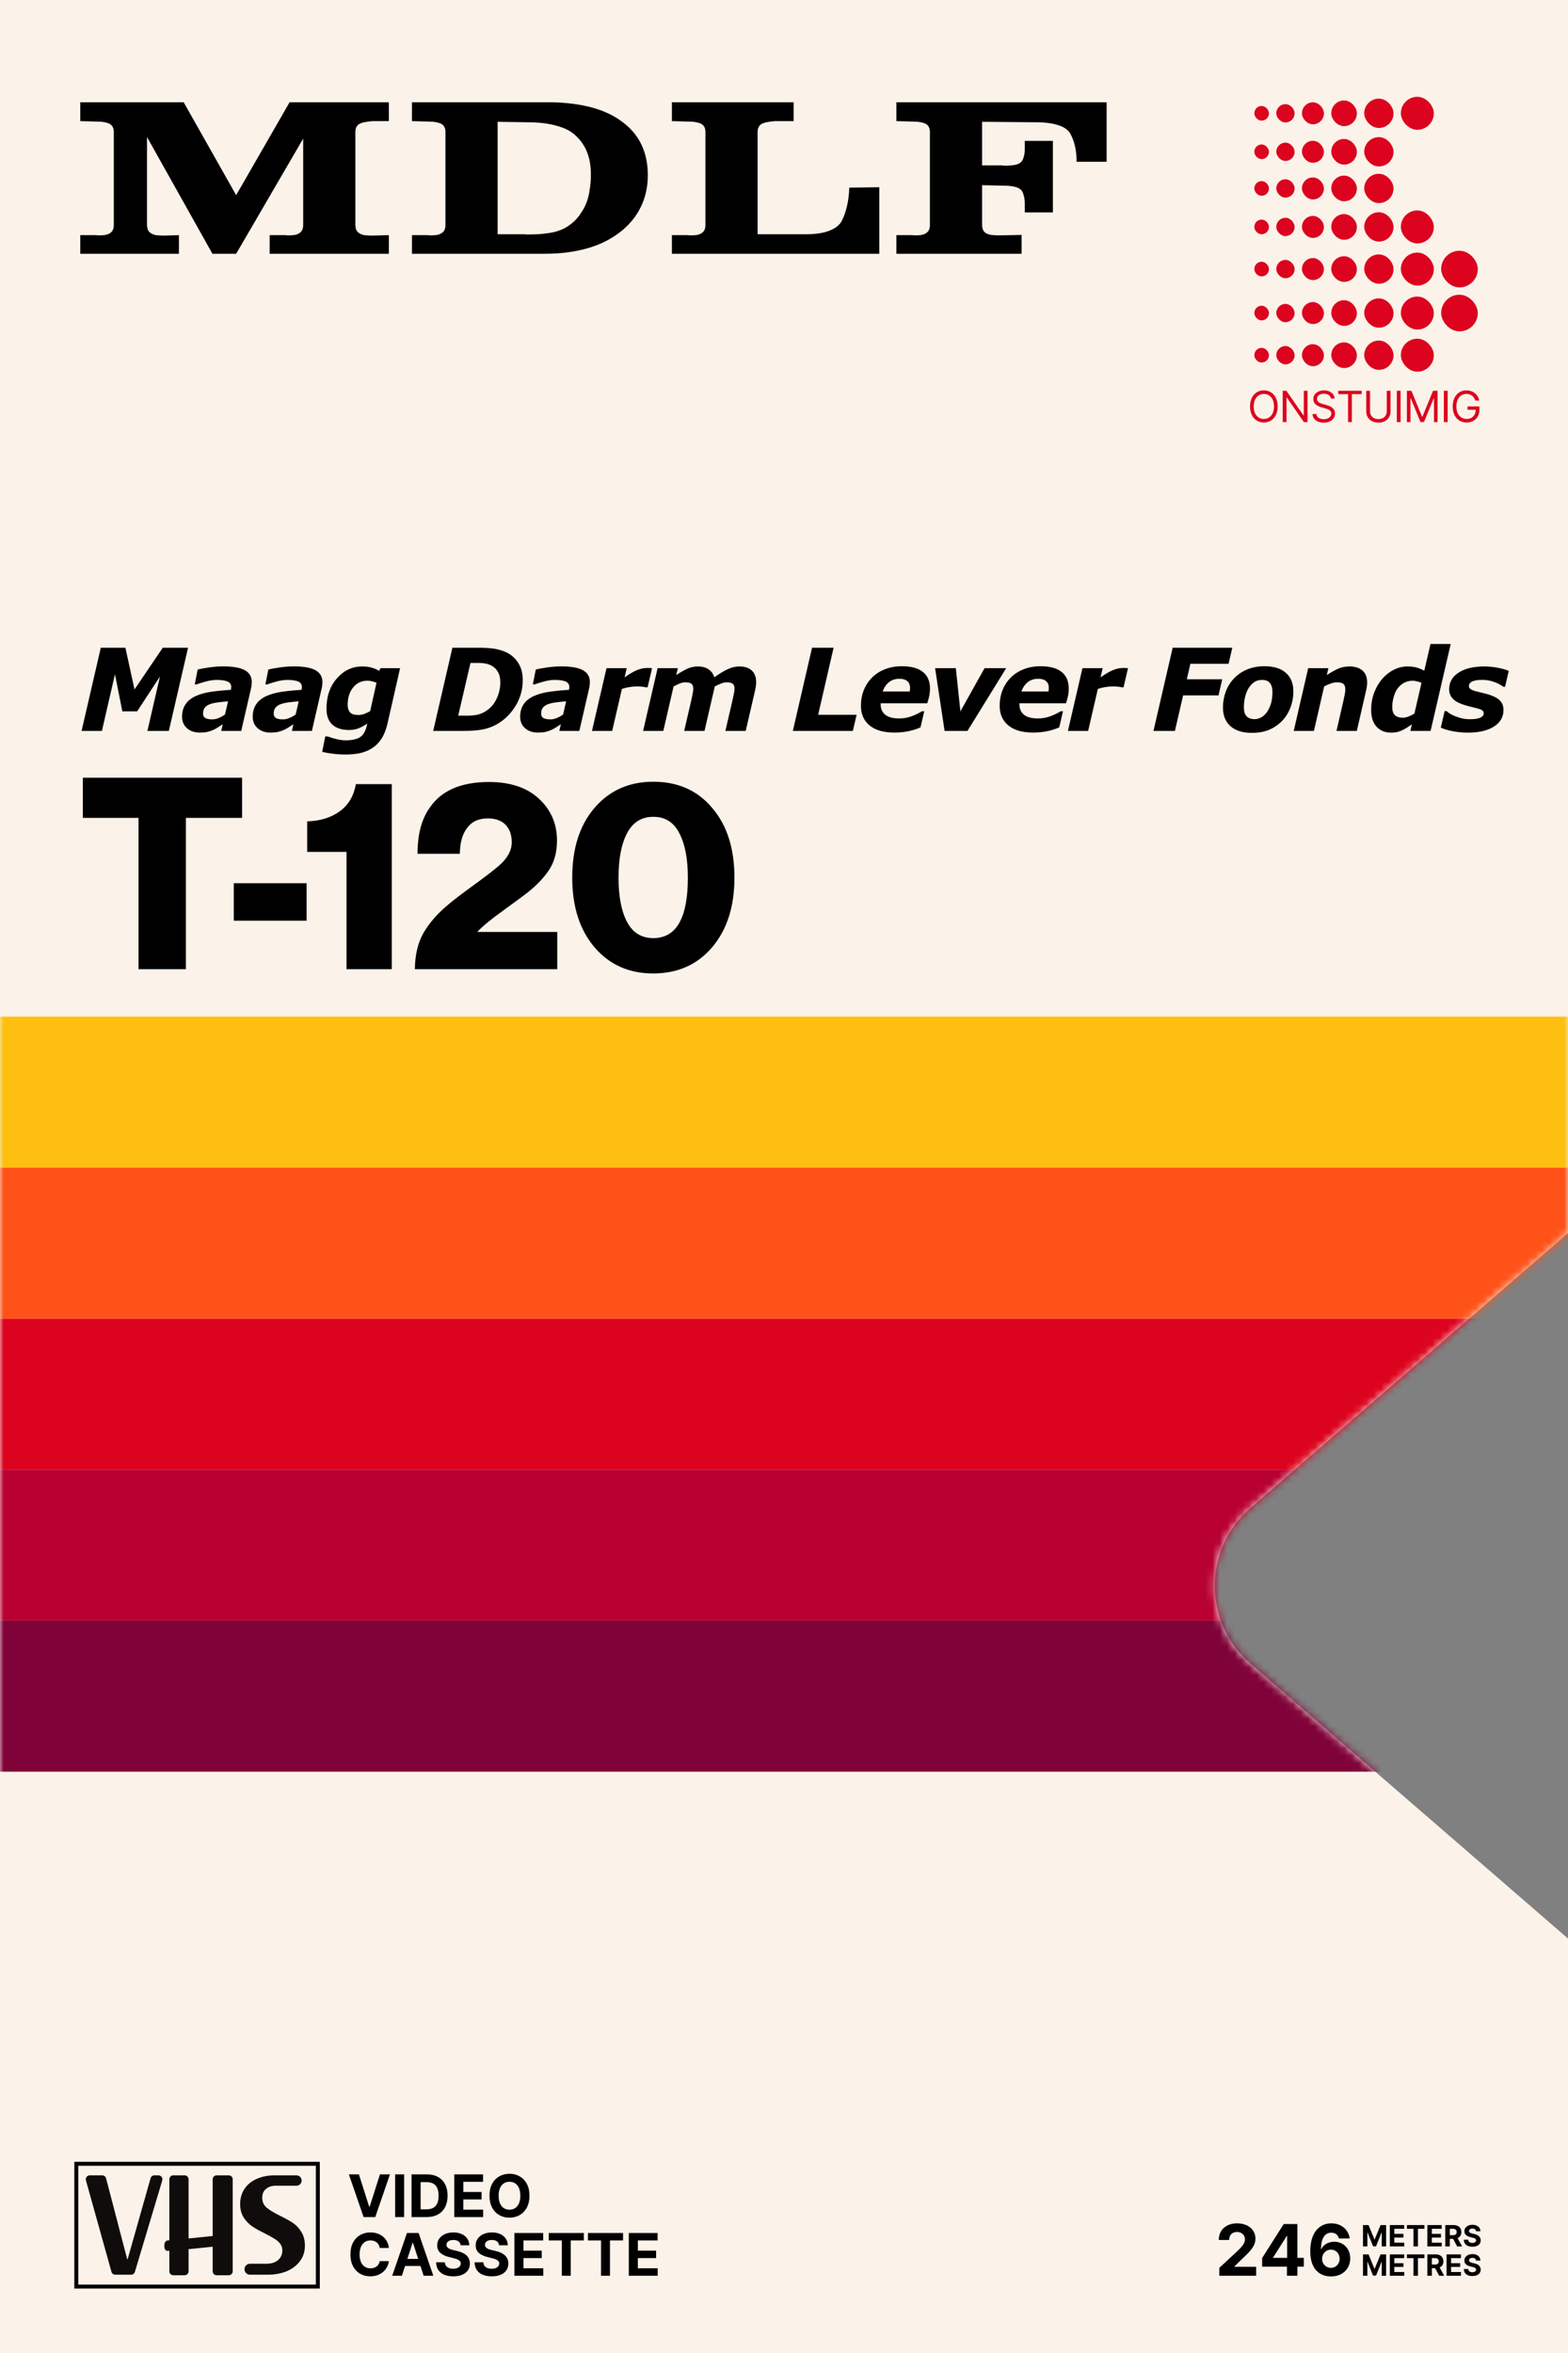
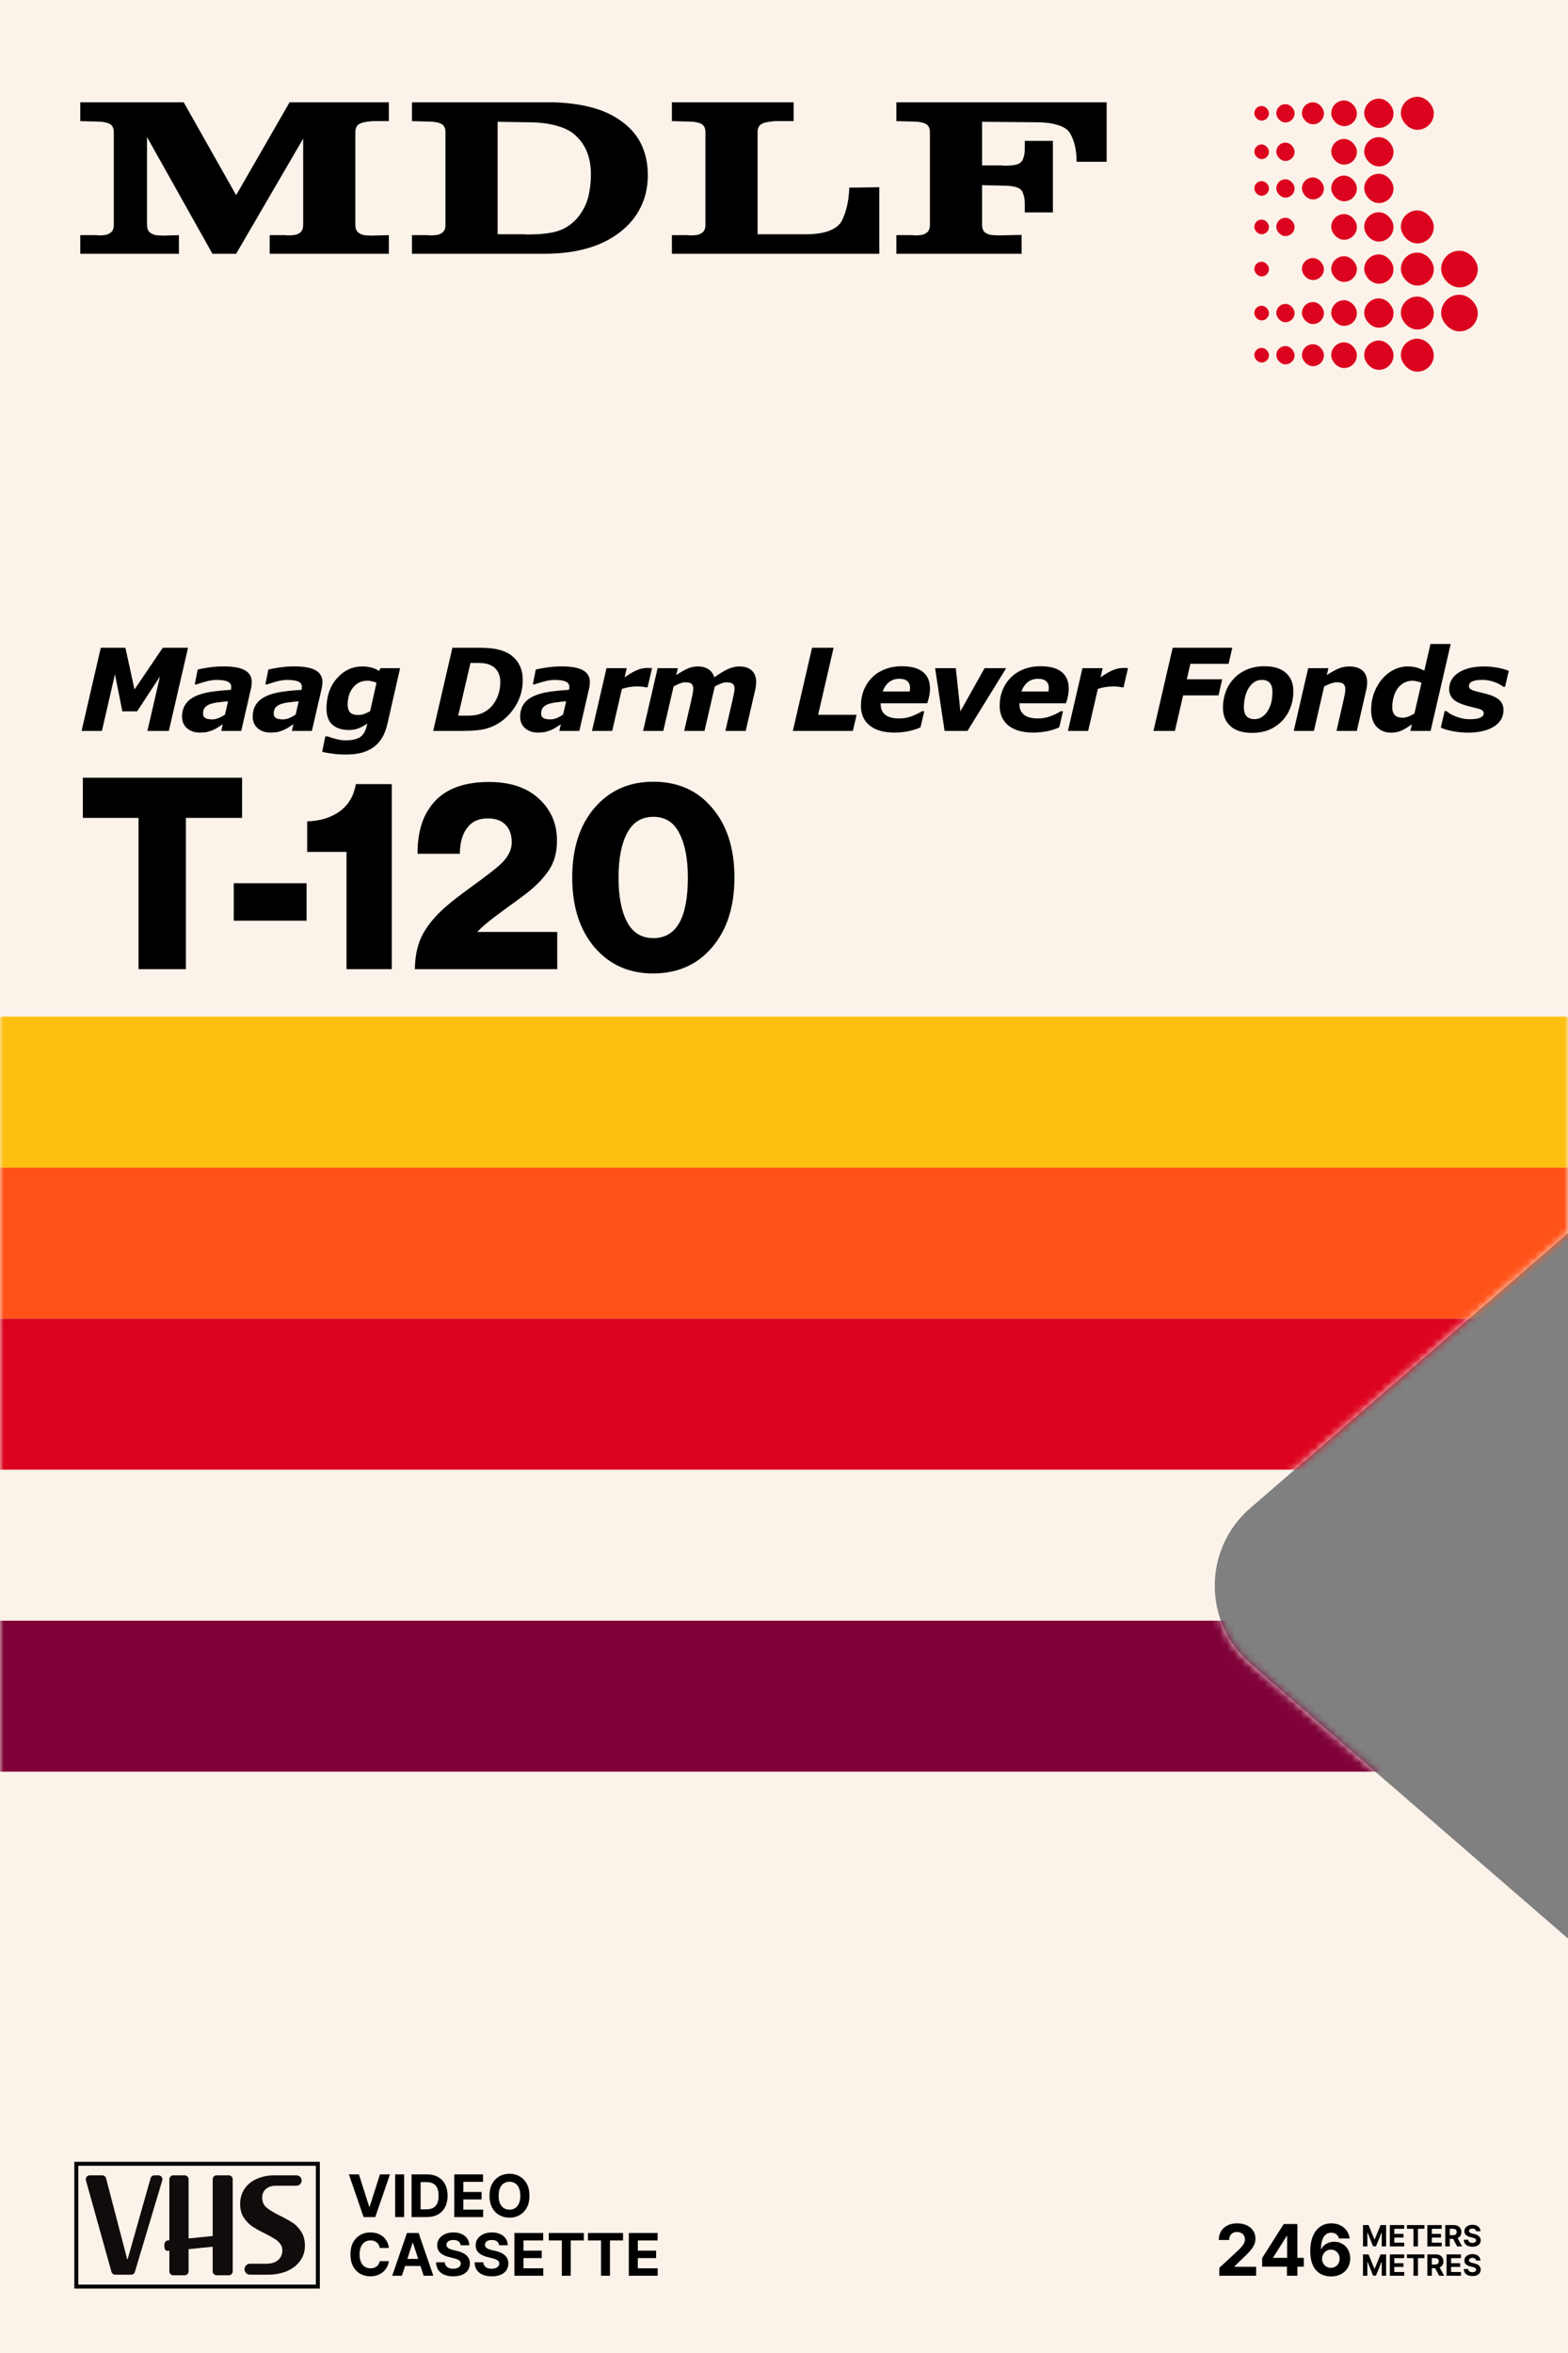
<svg xmlns="http://www.w3.org/2000/svg" width="214" height="321" viewBox="0 0 214 321" fill="none">
  <rect x="0" y="0" width="214" height="321" fill="#808080" stroke="none" />
  <path d="M214 168.21L170.628 205.748C164.177 211.331 164.177 221.337 170.628 226.92L214 264.458V321H0V0H214V168.21Z" fill="#FBF2E9" />
  <mask id="mask0_1_3" style="mask-type:alpha" maskUnits="userSpaceOnUse" x="0" y="0" width="214" height="321">
    <path d="M214 168.21L170.628 205.748C164.177 211.331 164.177 221.337 170.628 226.92L214 264.458V321H0V0H214V168.21Z" fill="#FBF2E9" />
  </mask>
  <g mask="url(#mask0_1_3)">
    <rect y="138.695" width="214" height="20.6" fill="#FEBF10" />
    <rect y="159.295" width="214" height="20.6" fill="#FF5218" />
    <rect y="179.895" width="214" height="20.6" fill="#DC031E" />
-     <rect y="200.495" width="214" height="20.6" fill="#B80032" />
    <rect y="221.095" width="214" height="20.6" fill="#7F0339" />
    <path d="M18.905 132.217V111.576H11.307V106.097H33.043V111.576H25.371V132.217H18.905ZM31.904 125.605V120.49H41.841V125.605H31.904ZM47.294 132.217V116.216H41.924V112.051C43.678 112.003 45.151 111.552 46.344 110.7C47.538 109.847 48.281 108.605 48.573 106.973H53.468V132.217H47.294ZM56.619 132.217C56.643 130.268 57.033 128.624 57.788 127.285C58.567 125.945 59.651 124.691 61.039 123.522C61.77 122.889 62.975 121.964 64.656 120.746C66.336 119.528 67.518 118.615 68.2 118.006C69.296 117.032 69.843 115.997 69.843 114.901C69.843 113.902 69.563 113.111 69.003 112.526C68.443 111.942 67.639 111.649 66.592 111.649C65.399 111.649 64.498 112.027 63.889 112.782C63.158 113.61 62.781 114.84 62.756 116.472H56.984C56.984 113.793 57.557 111.674 58.701 110.115C60.284 107.826 62.963 106.681 66.738 106.681C69.636 106.681 71.901 107.436 73.533 108.946C75.189 110.456 76.017 112.368 76.017 114.682C76.017 116.265 75.652 117.604 74.921 118.7C74.191 119.796 73.168 120.855 71.853 121.878C71.414 122.219 70.355 122.999 68.674 124.216C67.018 125.41 65.849 126.372 65.167 127.102V127.139H76.054V132.217H56.619ZM89.166 127.979C92.308 127.979 93.879 125.227 93.879 119.723C93.879 117.166 93.489 115.144 92.71 113.659C91.955 112.173 90.774 111.43 89.166 111.43C87.559 111.43 86.366 112.173 85.586 113.659C84.807 115.12 84.417 117.141 84.417 119.723C84.417 122.304 84.807 124.326 85.586 125.787C86.366 127.248 87.559 127.979 89.166 127.979ZM89.13 132.801C85.842 132.801 83.175 131.608 81.129 129.221C79.108 126.834 78.097 123.668 78.097 119.723C78.097 115.753 79.108 112.587 81.129 110.225C83.175 107.838 85.854 106.645 89.166 106.645C92.527 106.645 95.206 107.838 97.204 110.225C99.225 112.587 100.236 115.753 100.236 119.723C100.236 123.693 99.213 126.871 97.167 129.258C95.145 131.62 92.466 132.801 89.13 132.801Z" fill="black" />
    <path d="M48.983 296.63L50.392 301.058H50.446L51.857 296.63H53.223L51.214 302.458H49.626L47.614 296.63H48.983ZM55.157 296.63V302.458H53.925V296.63H55.157ZM58.236 302.458H56.17V296.63H58.253C58.84 296.63 59.344 296.747 59.767 296.98C60.19 297.212 60.516 297.545 60.743 297.979C60.973 298.414 61.087 298.933 61.087 299.538C61.087 300.146 60.973 300.667 60.743 301.104C60.516 301.54 60.188 301.875 59.761 302.108C59.337 302.341 58.828 302.458 58.236 302.458ZM57.403 301.402H58.185C58.549 301.402 58.856 301.338 59.104 301.209C59.355 301.078 59.542 300.876 59.668 300.603C59.795 300.328 59.858 299.973 59.858 299.538C59.858 299.108 59.795 298.756 59.668 298.483C59.542 298.21 59.355 298.008 59.107 297.879C58.858 297.75 58.552 297.686 58.188 297.686H57.403V301.402ZM62 302.458V296.63H65.927V297.646H63.232V299.035H65.725V300.051H63.232V301.442H65.939V302.458H62ZM72.262 299.544C72.262 300.18 72.142 300.72 71.901 301.166C71.662 301.612 71.335 301.952 70.922 302.188C70.51 302.421 70.047 302.538 69.533 302.538C69.015 302.538 68.55 302.42 68.139 302.185C67.727 301.95 67.402 301.609 67.163 301.163C66.924 300.717 66.804 300.178 66.804 299.544C66.804 298.909 66.924 298.368 67.163 297.922C67.402 297.476 67.727 297.137 68.139 296.903C68.55 296.668 69.015 296.551 69.533 296.551C70.047 296.551 70.51 296.668 70.922 296.903C71.335 297.137 71.662 297.476 71.901 297.922C72.142 298.368 72.262 298.909 72.262 299.544ZM71.013 299.544C71.013 299.132 70.951 298.785 70.828 298.503C70.707 298.22 70.535 298.006 70.313 297.86C70.091 297.713 69.831 297.64 69.533 297.64C69.235 297.64 68.975 297.713 68.754 297.86C68.532 298.006 68.359 298.22 68.236 298.503C68.114 298.785 68.053 299.132 68.053 299.544C68.053 299.956 68.114 300.303 68.236 300.586C68.359 300.868 68.532 301.083 68.754 301.229C68.975 301.375 69.235 301.448 69.533 301.448C69.831 301.448 70.091 301.375 70.313 301.229C70.535 301.083 70.707 300.868 70.828 300.586C70.951 300.303 71.013 299.956 71.013 299.544ZM53.072 306.671H51.826C51.803 306.509 51.757 306.366 51.687 306.241C51.616 306.114 51.526 306.006 51.416 305.916C51.306 305.827 51.179 305.759 51.035 305.712C50.893 305.664 50.738 305.64 50.571 305.64C50.269 305.64 50.007 305.715 49.783 305.865C49.559 306.013 49.385 306.229 49.262 306.514C49.139 306.797 49.077 307.14 49.077 307.544C49.077 307.96 49.139 308.309 49.262 308.591C49.387 308.874 49.562 309.087 49.786 309.232C50.01 309.376 50.269 309.448 50.562 309.448C50.727 309.448 50.88 309.426 51.021 309.382C51.163 309.339 51.289 309.275 51.399 309.192C51.509 309.106 51.6 309.003 51.672 308.882C51.746 308.76 51.797 308.622 51.826 308.466L53.072 308.472C53.04 308.739 52.959 308.997 52.83 309.246C52.703 309.492 52.532 309.713 52.315 309.909C52.101 310.102 51.845 310.256 51.547 310.37C51.251 310.482 50.916 310.538 50.543 310.538C50.023 310.538 49.558 310.42 49.148 310.185C48.74 309.95 48.418 309.609 48.181 309.163C47.946 308.717 47.828 308.178 47.828 307.544C47.828 306.909 47.947 306.368 48.186 305.922C48.425 305.476 48.75 305.137 49.16 304.903C49.569 304.668 50.03 304.551 50.543 304.551C50.88 304.551 51.193 304.598 51.482 304.693C51.772 304.788 52.029 304.926 52.253 305.108C52.477 305.289 52.659 305.51 52.799 305.771C52.941 306.033 53.032 306.333 53.072 306.671ZM54.851 310.458H53.53L55.542 304.63H57.13L59.139 310.458H57.819L56.359 305.962H56.313L54.851 310.458ZM54.768 308.167H57.887V309.129H54.768V308.167ZM62.869 306.306C62.846 306.077 62.748 305.898 62.576 305.771C62.403 305.644 62.169 305.581 61.873 305.581C61.672 305.581 61.502 305.609 61.364 305.666C61.225 305.721 61.119 305.798 61.045 305.897C60.973 305.995 60.937 306.107 60.937 306.232C60.933 306.337 60.955 306.428 61.002 306.506C61.051 306.583 61.119 306.651 61.204 306.708C61.29 306.763 61.388 306.811 61.5 306.853C61.612 306.893 61.732 306.927 61.859 306.955L62.382 307.08C62.636 307.137 62.87 307.213 63.082 307.308C63.295 307.403 63.479 307.519 63.634 307.658C63.79 307.796 63.91 307.96 63.996 308.147C64.083 308.335 64.128 308.551 64.129 308.793C64.128 309.15 64.037 309.459 63.856 309.721C63.678 309.981 63.42 310.183 63.082 310.327C62.746 310.469 62.342 310.541 61.867 310.541C61.397 310.541 60.987 310.468 60.638 310.324C60.291 310.18 60.02 309.967 59.824 309.684C59.631 309.399 59.529 309.048 59.52 308.628H60.712C60.725 308.824 60.781 308.987 60.88 309.118C60.98 309.247 61.114 309.344 61.281 309.411C61.45 309.475 61.641 309.508 61.853 309.508C62.062 309.508 62.243 309.477 62.397 309.417C62.552 309.356 62.672 309.271 62.758 309.163C62.843 309.055 62.886 308.931 62.886 308.791C62.886 308.66 62.847 308.55 62.769 308.46C62.693 308.371 62.581 308.295 62.434 308.233C62.287 308.17 62.108 308.113 61.896 308.062L61.261 307.903C60.77 307.783 60.382 307.596 60.097 307.342C59.813 307.088 59.671 306.745 59.673 306.315C59.671 305.962 59.765 305.654 59.955 305.39C60.147 305.126 60.409 304.921 60.743 304.773C61.077 304.625 61.456 304.551 61.882 304.551C62.314 304.551 62.691 304.625 63.014 304.773C63.338 304.921 63.591 305.126 63.771 305.39C63.951 305.654 64.044 305.959 64.05 306.306H62.869ZM68.12 306.306C68.097 306.077 67.999 305.898 67.827 305.771C67.654 305.644 67.42 305.581 67.124 305.581C66.923 305.581 66.753 305.609 66.614 305.666C66.476 305.721 66.37 305.798 66.296 305.897C66.224 305.995 66.188 306.107 66.188 306.232C66.184 306.337 66.206 306.428 66.253 306.506C66.302 306.583 66.37 306.651 66.455 306.708C66.54 306.763 66.639 306.811 66.751 306.853C66.863 306.893 66.982 306.927 67.109 306.955L67.633 307.08C67.887 307.137 68.121 307.213 68.333 307.308C68.546 307.403 68.73 307.519 68.885 307.658C69.041 307.796 69.161 307.96 69.246 308.147C69.334 308.335 69.378 308.551 69.38 308.793C69.378 309.15 69.287 309.459 69.107 309.721C68.929 309.981 68.671 310.183 68.333 310.327C67.997 310.469 67.592 310.541 67.118 310.541C66.648 310.541 66.238 310.468 65.889 310.324C65.542 310.18 65.27 309.967 65.075 309.684C64.881 309.399 64.78 309.048 64.77 308.628H65.963C65.976 308.824 66.032 308.987 66.131 309.118C66.231 309.247 66.365 309.344 66.532 309.411C66.701 309.475 66.891 309.508 67.104 309.508C67.312 309.508 67.494 309.477 67.647 309.417C67.803 309.356 67.923 309.271 68.009 309.163C68.094 309.055 68.137 308.931 68.137 308.791C68.137 308.66 68.098 308.55 68.02 308.46C67.944 308.371 67.832 308.295 67.684 308.233C67.538 308.17 67.359 308.113 67.147 308.062L66.512 307.903C66.021 307.783 65.633 307.596 65.348 307.342C65.064 307.088 64.922 306.745 64.924 306.315C64.922 305.962 65.016 305.654 65.206 305.39C65.397 305.126 65.66 304.921 65.994 304.773C66.328 304.625 66.707 304.551 67.132 304.551C67.565 304.551 67.942 304.625 68.265 304.773C68.589 304.921 68.841 305.126 69.022 305.39C69.202 305.654 69.295 305.959 69.301 306.306H68.12ZM70.209 310.458V304.63H74.136V305.646H71.441V307.035H73.934V308.051H71.441V309.442H74.147V310.458H70.209ZM74.894 305.646V304.63H79.68V305.646H77.896V310.458H76.678V305.646H74.894ZM80.246 305.646V304.63H85.032V305.646H83.248V310.458H82.03V305.646H80.246ZM85.82 310.458V304.63H89.747V305.646H87.053V307.035H89.545V308.051H87.053V309.442H89.759V310.458H85.82Z" fill="black" />
    <path d="M166.41 310.458V309.384L168.92 307.06C169.133 306.854 169.312 306.668 169.457 306.503C169.604 306.337 169.715 306.176 169.791 306.017C169.867 305.857 169.904 305.683 169.904 305.497C169.904 305.291 169.857 305.113 169.763 304.964C169.669 304.812 169.541 304.696 169.378 304.616C169.215 304.533 169.03 304.492 168.824 304.492C168.608 304.492 168.42 304.536 168.259 304.623C168.098 304.71 167.974 304.835 167.887 304.998C167.8 305.161 167.756 305.355 167.756 305.58H166.341C166.341 305.119 166.446 304.718 166.655 304.379C166.864 304.039 167.156 303.776 167.533 303.59C167.909 303.404 168.343 303.311 168.834 303.311C169.339 303.311 169.778 303.401 170.152 303.58C170.529 303.757 170.821 304.002 171.03 304.317C171.239 304.631 171.343 304.991 171.343 305.398C171.343 305.664 171.291 305.927 171.185 306.186C171.082 306.445 170.897 306.733 170.631 307.05C170.365 307.364 169.989 307.742 169.505 308.183L168.476 309.191V309.239H171.436V310.458H166.41ZM172.258 309.219V308.045L175.202 303.408H176.214V305.033H175.615L173.759 307.969V308.024H177.942V309.219H172.258ZM175.642 310.458V308.861L175.67 308.341V303.408H177.067V310.458H175.642ZM181.641 310.554C181.278 310.552 180.928 310.491 180.591 310.372C180.256 310.253 179.955 310.059 179.689 309.79C179.423 309.522 179.212 309.166 179.055 308.723C178.902 308.28 178.825 307.736 178.825 307.091C178.827 306.499 178.895 305.97 179.028 305.504C179.163 305.036 179.356 304.639 179.606 304.313C179.859 303.987 180.161 303.739 180.512 303.57C180.863 303.397 181.256 303.311 181.692 303.311C182.163 303.311 182.578 303.403 182.939 303.587C183.299 303.768 183.588 304.015 183.806 304.327C184.026 304.639 184.16 304.989 184.205 305.377H182.736C182.678 305.131 182.558 304.939 182.374 304.799C182.19 304.659 181.963 304.589 181.692 304.589C181.233 304.589 180.885 304.788 180.646 305.188C180.41 305.587 180.289 306.13 180.284 306.816H180.333C180.438 306.607 180.581 306.429 180.76 306.282C180.941 306.133 181.146 306.019 181.376 305.941C181.608 305.861 181.852 305.821 182.109 305.821C182.527 305.821 182.898 305.92 183.224 306.117C183.55 306.312 183.807 306.581 183.995 306.923C184.184 307.265 184.278 307.656 184.278 308.096C184.278 308.574 184.166 308.998 183.944 309.37C183.724 309.742 183.415 310.033 183.018 310.245C182.623 310.453 182.164 310.557 181.641 310.554ZM181.634 309.384C181.863 309.384 182.069 309.329 182.25 309.219C182.431 309.109 182.574 308.959 182.677 308.771C182.78 308.583 182.832 308.372 182.832 308.138C182.832 307.904 182.78 307.694 182.677 307.508C182.576 307.322 182.436 307.174 182.257 307.064C182.078 306.954 181.874 306.898 181.644 306.898C181.472 306.898 181.313 306.931 181.166 306.995C181.021 307.059 180.894 307.149 180.784 307.263C180.676 307.378 180.591 307.511 180.529 307.663C180.467 307.812 180.436 307.971 180.436 308.141C180.436 308.368 180.488 308.576 180.591 308.764C180.696 308.952 180.839 309.103 181.018 309.215C181.199 309.328 181.404 309.384 181.634 309.384Z" fill="black" />
    <path d="M186.021 303.549H186.78L187.581 305.503H187.615L188.416 303.549H189.175V306.458H188.578V304.565H188.554L187.801 306.444H187.395L186.642 304.557H186.618V306.458H186.021V303.549ZM189.682 306.458V303.549H191.642V304.056H190.297V304.749H191.541V305.256H190.297V305.951H191.647V306.458H189.682ZM192.02 304.056V303.549H194.409V304.056H193.519V306.458H192.911V304.056H192.02ZM194.803 306.458V303.549H196.763V304.056H195.418V304.749H196.662V305.256H195.418V305.951H196.769V306.458H194.803ZM197.252 306.458V303.549H198.4C198.619 303.549 198.807 303.588 198.962 303.667C199.118 303.744 199.237 303.855 199.319 303.998C199.401 304.14 199.442 304.307 199.442 304.499C199.442 304.692 199.401 304.859 199.317 304.998C199.234 305.136 199.113 305.242 198.955 305.316C198.798 305.39 198.607 305.427 198.384 305.427H197.616V304.932H198.285C198.402 304.932 198.499 304.916 198.577 304.884C198.655 304.852 198.713 304.804 198.75 304.739C198.789 304.675 198.809 304.595 198.809 304.499C198.809 304.403 198.789 304.321 198.75 304.255C198.713 304.189 198.654 304.138 198.576 304.104C198.498 304.069 198.4 304.052 198.282 304.052H197.867V306.458H197.252ZM198.823 305.134L199.546 306.458H198.867L198.16 305.134H198.823ZM201.455 304.386C201.444 304.271 201.395 304.182 201.309 304.119C201.223 304.055 201.106 304.023 200.958 304.023C200.857 304.023 200.773 304.038 200.704 304.066C200.634 304.093 200.581 304.132 200.544 304.181C200.508 304.23 200.491 304.286 200.491 304.349C200.489 304.401 200.499 304.446 200.523 304.485C200.548 304.524 200.581 304.557 200.624 304.586C200.667 304.613 200.716 304.637 200.772 304.658C200.828 304.678 200.887 304.695 200.951 304.709L201.212 304.772C201.339 304.8 201.455 304.838 201.562 304.886C201.668 304.933 201.759 304.991 201.837 305.06C201.915 305.129 201.975 305.211 202.017 305.305C202.061 305.398 202.083 305.506 202.084 305.627C202.083 305.805 202.038 305.959 201.948 306.09C201.859 306.22 201.73 306.321 201.562 306.393C201.394 306.464 201.192 306.499 200.955 306.499C200.72 306.499 200.516 306.463 200.341 306.391C200.168 306.319 200.033 306.213 199.935 306.072C199.839 305.93 199.788 305.754 199.783 305.545H200.378C200.385 305.642 200.413 305.724 200.462 305.789C200.512 305.853 200.579 305.902 200.662 305.935C200.747 305.967 200.842 305.984 200.948 305.984C201.052 305.984 201.142 305.968 201.219 305.938C201.297 305.908 201.357 305.866 201.4 305.812C201.442 305.758 201.464 305.696 201.464 305.626C201.464 305.56 201.444 305.505 201.405 305.461C201.367 305.416 201.312 305.378 201.238 305.347C201.165 305.316 201.075 305.288 200.969 305.262L200.652 305.182C200.407 305.123 200.214 305.03 200.071 304.903C199.929 304.776 199.859 304.605 199.86 304.39C199.859 304.214 199.906 304.06 200 303.928C200.096 303.797 200.227 303.694 200.394 303.62C200.561 303.546 200.75 303.509 200.962 303.509C201.178 303.509 201.366 303.546 201.527 303.62C201.689 303.694 201.815 303.797 201.905 303.928C201.995 304.06 202.042 304.212 202.044 304.386H201.455ZM186.021 307.549H186.78L187.581 309.503H187.615L188.416 307.549H189.175V310.458H188.578V308.565H188.554L187.801 310.444H187.395L186.642 308.557H186.618V310.458H186.021V307.549ZM189.682 310.458V307.549H191.642V308.056H190.297V308.749H191.541V309.256H190.297V309.951H191.647V310.458H189.682ZM192.02 308.056V307.549H194.409V308.056H193.519V310.458H192.911V308.056H192.02ZM194.803 310.458V307.549H195.95C196.17 307.549 196.358 307.588 196.513 307.667C196.669 307.744 196.788 307.855 196.869 307.998C196.952 308.14 196.993 308.307 196.993 308.499C196.993 308.692 196.951 308.859 196.868 308.998C196.785 309.136 196.664 309.242 196.506 309.316C196.349 309.39 196.158 309.427 195.935 309.427H195.166V308.932H195.835C195.953 308.932 196.05 308.916 196.128 308.884C196.206 308.852 196.263 308.804 196.301 308.739C196.34 308.675 196.359 308.595 196.359 308.499C196.359 308.403 196.34 308.321 196.301 308.255C196.263 308.189 196.205 308.138 196.127 308.104C196.049 308.069 195.951 308.052 195.832 308.052H195.418V310.458H194.803ZM196.374 309.134L197.097 310.458H196.418L195.71 309.134H196.374ZM197.428 310.458V307.549H199.388V308.056H198.043V308.749H199.287V309.256H198.043V309.951H199.394V310.458H197.428ZM201.455 308.386C201.444 308.271 201.395 308.182 201.309 308.119C201.223 308.055 201.106 308.023 200.958 308.023C200.857 308.023 200.773 308.038 200.704 308.066C200.634 308.093 200.581 308.132 200.544 308.181C200.508 308.23 200.491 308.286 200.491 308.349C200.489 308.401 200.499 308.446 200.523 308.485C200.548 308.524 200.581 308.557 200.624 308.586C200.667 308.613 200.716 308.637 200.772 308.658C200.828 308.678 200.887 308.695 200.951 308.709L201.212 308.772C201.339 308.8 201.455 308.838 201.562 308.886C201.668 308.933 201.759 308.991 201.837 309.06C201.915 309.129 201.975 309.211 202.017 309.305C202.061 309.398 202.083 309.506 202.084 309.627C202.083 309.805 202.038 309.959 201.948 310.09C201.859 310.22 201.73 310.321 201.562 310.393C201.394 310.464 201.192 310.499 200.955 310.499C200.72 310.499 200.516 310.463 200.341 310.391C200.168 310.319 200.033 310.213 199.935 310.072C199.839 309.93 199.788 309.754 199.783 309.545H200.378C200.385 309.642 200.413 309.724 200.462 309.789C200.512 309.853 200.579 309.902 200.662 309.935C200.747 309.967 200.842 309.984 200.948 309.984C201.052 309.984 201.142 309.968 201.219 309.938C201.297 309.908 201.357 309.866 201.4 309.812C201.442 309.758 201.464 309.696 201.464 309.626C201.464 309.56 201.444 309.505 201.405 309.461C201.367 309.416 201.312 309.378 201.238 309.347C201.165 309.316 201.075 309.288 200.969 309.262L200.652 309.182C200.407 309.123 200.214 309.03 200.071 308.903C199.929 308.776 199.859 308.605 199.86 308.39C199.859 308.214 199.906 308.06 200 307.928C200.096 307.797 200.227 307.694 200.394 307.62C200.561 307.546 200.75 307.509 200.962 307.509C201.178 307.509 201.366 307.546 201.527 307.62C201.689 307.694 201.815 307.797 201.905 307.928C201.995 308.06 202.042 308.212 202.044 308.386H201.455Z" fill="black" />
    <path d="M23.044 99.711H20.119L21.833 92.29L18.716 97.044H16.697L15.691 91.977L13.909 99.711H11.135L13.756 88.365H17.116L18.358 94.057L22.214 88.365H25.665L23.044 99.711ZM31.126 95.673C30.638 95.713 30.181 95.761 29.754 95.817C29.327 95.873 28.964 95.954 28.665 96.061C28.355 96.173 28.118 96.33 27.956 96.534C27.793 96.737 27.712 97.006 27.712 97.341C27.712 97.636 27.819 97.844 28.032 97.966C28.25 98.083 28.565 98.141 28.977 98.141C29.246 98.141 29.533 98.08 29.838 97.959C30.148 97.832 30.437 97.671 30.706 97.478L31.126 95.673ZM30.402 98.804C30.229 98.916 30.021 99.051 29.777 99.208C29.533 99.365 29.307 99.49 29.099 99.581C28.814 99.698 28.548 99.787 28.299 99.848C28.05 99.909 27.704 99.939 27.262 99.939C26.551 99.939 25.97 99.741 25.518 99.345C25.071 98.944 24.847 98.423 24.847 97.783C24.847 97.108 25.007 96.536 25.327 96.069C25.647 95.596 26.122 95.221 26.752 94.941C27.341 94.677 28.042 94.487 28.855 94.37C29.673 94.253 30.557 94.166 31.506 94.111C31.512 94.08 31.522 94.032 31.537 93.966C31.552 93.895 31.56 93.816 31.56 93.73C31.56 93.369 31.392 93.118 31.057 92.975C30.722 92.828 30.221 92.754 29.556 92.754C29.104 92.754 28.604 92.831 28.055 92.983C27.511 93.135 27.102 93.262 26.828 93.364H26.577L26.981 91.337C27.301 91.256 27.796 91.164 28.466 91.063C29.137 90.961 29.805 90.91 30.47 90.91C31.811 90.91 32.794 91.086 33.419 91.436C34.049 91.787 34.364 92.33 34.364 93.067C34.364 93.168 34.354 93.3 34.333 93.463C34.318 93.626 34.295 93.768 34.265 93.89L32.924 99.711H30.196L30.402 98.804ZM40.769 95.673C40.281 95.713 39.824 95.761 39.397 95.817C38.971 95.873 38.607 95.954 38.308 96.061C37.998 96.173 37.762 96.33 37.599 96.534C37.437 96.737 37.355 97.006 37.355 97.341C37.355 97.636 37.462 97.844 37.675 97.966C37.894 98.083 38.209 98.141 38.62 98.141C38.889 98.141 39.176 98.08 39.481 97.959C39.791 97.832 40.081 97.671 40.35 97.478L40.769 95.673ZM40.045 98.804C39.872 98.916 39.664 99.051 39.42 99.208C39.176 99.365 38.95 99.49 38.742 99.581C38.458 99.698 38.191 99.787 37.942 99.848C37.693 99.909 37.348 99.939 36.906 99.939C36.194 99.939 35.613 99.741 35.161 99.345C34.714 98.944 34.49 98.423 34.49 97.783C34.49 97.108 34.65 96.536 34.97 96.069C35.29 95.596 35.765 95.221 36.395 94.941C36.984 94.677 37.685 94.487 38.498 94.37C39.316 94.253 40.2 94.166 41.15 94.111C41.155 94.08 41.165 94.032 41.18 93.966C41.196 93.895 41.203 93.816 41.203 93.73C41.203 93.369 41.035 93.118 40.7 92.975C40.365 92.828 39.865 92.754 39.199 92.754C38.747 92.754 38.247 92.831 37.698 92.983C37.155 93.135 36.746 93.262 36.471 93.364H36.22L36.624 91.337C36.944 91.256 37.439 91.164 38.11 91.063C38.78 90.961 39.448 90.91 40.114 90.91C41.455 90.91 42.437 91.086 43.062 91.436C43.692 91.787 44.007 92.33 44.007 93.067C44.007 93.168 43.997 93.3 43.977 93.463C43.961 93.626 43.938 93.768 43.908 93.89L42.567 99.711H39.839L40.045 98.804ZM54.603 91.154L52.881 98.728C52.693 99.541 52.426 100.216 52.081 100.755C51.735 101.293 51.316 101.722 50.823 102.042C50.316 102.373 49.764 102.604 49.17 102.736C48.576 102.868 47.908 102.934 47.166 102.934C46.551 102.934 45.962 102.896 45.398 102.82C44.834 102.749 44.36 102.665 43.974 102.568L44.393 100.465H44.728C45.15 100.628 45.576 100.757 46.008 100.854C46.44 100.95 46.823 100.999 47.158 100.999C47.641 100.999 48.06 100.953 48.416 100.861C48.771 100.775 49.051 100.648 49.254 100.481C49.472 100.303 49.645 100.084 49.772 99.825C49.904 99.566 50.011 99.249 50.092 98.873L50.13 98.713C49.734 98.982 49.34 99.195 48.949 99.353C48.558 99.51 48.116 99.589 47.623 99.589C46.663 99.589 45.911 99.348 45.368 98.865C44.829 98.383 44.56 97.654 44.56 96.678C44.56 94.997 45.035 93.618 45.985 92.541C46.935 91.459 48.088 90.918 49.444 90.918C49.932 90.918 50.374 90.977 50.77 91.093C51.171 91.21 51.494 91.358 51.738 91.535L51.928 91.154H54.603ZM51.387 93.135C51.24 93.069 51.044 93.008 50.801 92.953C50.562 92.891 50.351 92.861 50.168 92.861C49.35 92.861 48.693 93.168 48.195 93.783C47.697 94.398 47.448 95.188 47.448 96.153C47.448 96.59 47.555 96.93 47.768 97.174C47.981 97.418 48.365 97.539 48.919 97.539C49.188 97.539 49.459 97.489 49.734 97.387C50.013 97.28 50.275 97.156 50.519 97.014L51.387 93.135ZM71.344 92.793C71.344 94.078 71.006 95.264 70.331 96.351C69.655 97.438 68.789 98.271 67.733 98.85C67.093 99.195 66.425 99.427 65.729 99.543C65.033 99.655 64.2 99.711 63.23 99.711H59.123L61.744 88.365H65.416C66.498 88.365 67.369 88.449 68.03 88.617C68.69 88.785 69.223 89.011 69.63 89.295C70.189 89.681 70.613 90.164 70.902 90.743C71.197 91.317 71.344 92 71.344 92.793ZM68.281 93.059C68.281 92.541 68.185 92.097 67.992 91.726C67.799 91.35 67.504 91.048 67.108 90.819C66.925 90.717 66.737 90.641 66.544 90.59C66.356 90.534 66.14 90.494 65.896 90.469C65.663 90.448 65.396 90.438 65.096 90.438C64.796 90.438 64.535 90.438 64.311 90.438H64.212L62.536 97.631H62.803C63.097 97.631 63.412 97.631 63.748 97.631C64.083 97.631 64.355 97.618 64.563 97.593C64.832 97.567 65.073 97.527 65.287 97.471C65.505 97.415 65.744 97.321 66.003 97.189C66.734 96.813 67.296 96.252 67.687 95.505C68.083 94.758 68.281 93.943 68.281 93.059ZM77.269 95.673C76.781 95.713 76.324 95.761 75.898 95.817C75.471 95.873 75.108 95.954 74.808 96.061C74.498 96.173 74.262 96.33 74.099 96.534C73.937 96.737 73.856 97.006 73.856 97.341C73.856 97.636 73.962 97.844 74.176 97.966C74.394 98.083 74.709 98.141 75.12 98.141C75.39 98.141 75.677 98.08 75.981 97.959C76.291 97.832 76.581 97.671 76.85 97.478L77.269 95.673ZM76.545 98.804C76.373 98.916 76.164 99.051 75.92 99.208C75.677 99.365 75.451 99.49 75.242 99.581C74.958 99.698 74.691 99.787 74.442 99.848C74.193 99.909 73.848 99.939 73.406 99.939C72.695 99.939 72.113 99.741 71.661 99.345C71.214 98.944 70.991 98.423 70.991 97.783C70.991 97.108 71.151 96.536 71.471 96.069C71.791 95.596 72.266 95.221 72.895 94.941C73.485 94.677 74.186 94.487 74.999 94.37C75.816 94.253 76.7 94.166 77.65 94.111C77.655 94.08 77.665 94.032 77.68 93.966C77.696 93.895 77.703 93.816 77.703 93.73C77.703 93.369 77.536 93.118 77.201 92.975C76.865 92.828 76.365 92.754 75.7 92.754C75.247 92.754 74.747 92.831 74.198 92.983C73.655 93.135 73.246 93.262 72.972 93.364H72.72L73.124 91.337C73.444 91.256 73.939 91.164 74.61 91.063C75.28 90.961 75.948 90.91 76.614 90.91C77.955 90.91 78.938 91.086 79.563 91.436C80.192 91.787 80.507 92.33 80.507 93.067C80.507 93.168 80.497 93.3 80.477 93.463C80.462 93.626 80.439 93.768 80.408 93.89L79.067 99.711H76.34L76.545 98.804ZM88.383 93.768H88.139C88.017 93.727 87.844 93.697 87.621 93.676C87.397 93.656 87.177 93.646 86.958 93.646C86.597 93.646 86.249 93.674 85.914 93.73C85.579 93.78 85.234 93.864 84.878 93.981L83.552 99.711H80.794L82.775 91.154H85.533L85.244 92.412C85.762 92.031 86.277 91.721 86.79 91.482C87.308 91.243 87.829 91.124 88.352 91.124C88.449 91.124 88.556 91.126 88.672 91.131C88.794 91.136 88.901 91.144 88.992 91.154L88.383 93.768ZM103.2 93.059C103.2 93.217 103.187 93.387 103.162 93.57C103.141 93.752 103.108 93.943 103.063 94.141L101.775 99.711H99.001L99.992 95.436C100.058 95.142 100.116 94.86 100.167 94.591C100.223 94.321 100.251 94.103 100.251 93.935C100.251 93.641 100.17 93.425 100.007 93.288C99.845 93.151 99.555 93.082 99.138 93.082C98.94 93.082 98.714 93.13 98.46 93.227C98.212 93.318 97.909 93.458 97.554 93.646L96.152 99.711H93.378L94.369 95.436C94.425 95.188 94.481 94.918 94.536 94.629C94.592 94.339 94.62 94.118 94.62 93.966C94.62 93.656 94.541 93.433 94.384 93.295C94.232 93.153 93.945 93.082 93.523 93.082C93.305 93.082 93.066 93.133 92.807 93.234C92.548 93.336 92.256 93.473 91.93 93.646L90.528 99.711H87.77L89.751 91.154H92.51L92.289 92.099C92.847 91.728 93.35 91.439 93.797 91.231C94.249 91.022 94.737 90.918 95.26 90.918C95.824 90.918 96.299 91.045 96.685 91.299C97.071 91.548 97.34 91.916 97.493 92.404C98.173 91.911 98.783 91.54 99.321 91.291C99.86 91.043 100.38 90.918 100.883 90.918C101.635 90.918 102.209 91.103 102.605 91.474C103.002 91.845 103.2 92.373 103.2 93.059ZM116.398 99.711H108.207L110.828 88.365H113.769L111.659 97.516H116.909L116.398 99.711ZM124.159 94.332C124.175 94.24 124.185 94.156 124.19 94.08C124.2 94.004 124.205 93.925 124.205 93.844C124.205 93.443 124.081 93.135 123.832 92.922C123.583 92.709 123.225 92.602 122.757 92.602C122.194 92.602 121.719 92.754 121.333 93.059C120.952 93.364 120.662 93.788 120.464 94.332H124.159ZM122.064 99.939C120.606 99.939 119.481 99.617 118.689 98.972C117.896 98.327 117.5 97.435 117.5 96.297C117.5 95.52 117.629 94.806 117.889 94.156C118.148 93.506 118.521 92.935 119.009 92.442C119.476 91.965 120.06 91.586 120.761 91.307C121.462 91.027 122.232 90.888 123.07 90.888C124.345 90.888 125.305 91.147 125.95 91.665C126.6 92.178 126.925 92.937 126.925 93.943C126.925 94.288 126.89 94.626 126.819 94.956C126.753 95.287 126.664 95.614 126.552 95.939H120.197C120.197 95.97 120.197 96 120.197 96.031C120.197 96.056 120.197 96.084 120.197 96.115C120.197 96.709 120.405 97.174 120.822 97.509C121.239 97.844 121.876 98.012 122.735 98.012C123.334 98.012 123.9 97.91 124.434 97.707C124.972 97.504 125.439 97.278 125.836 97.029H126.14L125.63 99.231C125.097 99.465 124.535 99.64 123.946 99.757C123.357 99.879 122.729 99.939 122.064 99.939ZM137.323 91.154L132.042 99.711H128.918L127.623 91.154H130.45L131.075 97.044L134.374 91.154H137.323ZM143.095 94.332C143.111 94.24 143.121 94.156 143.126 94.08C143.136 94.004 143.141 93.925 143.141 93.844C143.141 93.443 143.017 93.135 142.768 92.922C142.519 92.709 142.161 92.602 141.693 92.602C141.129 92.602 140.654 92.754 140.268 93.059C139.887 93.364 139.598 93.788 139.4 94.332H143.095ZM141 99.939C139.542 99.939 138.417 99.617 137.624 98.972C136.832 98.327 136.436 97.435 136.436 96.297C136.436 95.52 136.565 94.806 136.824 94.156C137.084 93.506 137.457 92.935 137.945 92.442C138.412 91.965 138.996 91.586 139.697 91.307C140.398 91.027 141.168 90.888 142.006 90.888C143.281 90.888 144.241 91.147 144.886 91.665C145.536 92.178 145.861 92.937 145.861 93.943C145.861 94.288 145.826 94.626 145.754 94.956C145.688 95.287 145.6 95.614 145.488 95.939H139.133C139.133 95.97 139.133 96 139.133 96.031C139.133 96.056 139.133 96.084 139.133 96.115C139.133 96.709 139.341 97.174 139.758 97.509C140.174 97.844 140.812 98.012 141.67 98.012C142.27 98.012 142.836 97.91 143.37 97.707C143.908 97.504 144.375 97.278 144.772 97.029H145.076L144.566 99.231C144.032 99.465 143.471 99.64 142.882 99.757C142.293 99.879 141.665 99.939 141 99.939ZM153.34 93.768H153.097C152.975 93.727 152.802 93.697 152.578 93.676C152.355 93.656 152.134 93.646 151.916 93.646C151.555 93.646 151.207 93.674 150.872 93.73C150.536 93.78 150.191 93.864 149.835 93.981L148.51 99.711H145.751L147.732 91.154H150.491L150.201 92.412C150.719 92.031 151.235 91.721 151.748 91.482C152.266 91.243 152.787 91.124 153.31 91.124C153.406 91.124 153.513 91.126 153.63 91.131C153.752 91.136 153.859 91.144 153.95 91.154L153.34 93.768ZM168.185 88.365L167.674 90.56H162.462L161.975 92.671H166.806L166.303 94.865H161.472L160.352 99.711H157.426L160.047 88.365H168.185ZM176.517 94.286C176.517 95.088 176.383 95.84 176.114 96.541C175.844 97.242 175.466 97.844 174.978 98.347C174.47 98.87 173.881 99.274 173.21 99.558C172.54 99.838 171.758 99.978 170.864 99.978C169.589 99.978 168.611 99.673 167.93 99.063C167.25 98.454 166.909 97.611 166.909 96.534C166.909 95.772 167.036 95.048 167.29 94.362C167.544 93.676 167.92 93.072 168.418 92.549C168.9 92.036 169.492 91.632 170.193 91.337C170.899 91.037 171.689 90.888 172.563 90.888C173.843 90.888 174.821 91.19 175.496 91.794C176.177 92.394 176.517 93.224 176.517 94.286ZM172.951 97.09C173.185 96.734 173.36 96.346 173.477 95.924C173.599 95.502 173.66 94.989 173.66 94.385C173.66 93.862 173.546 93.46 173.317 93.181C173.089 92.897 172.725 92.754 172.228 92.754C171.842 92.754 171.501 92.848 171.207 93.036C170.917 93.224 170.661 93.491 170.437 93.836C170.229 94.156 170.064 94.553 169.942 95.025C169.825 95.497 169.766 95.983 169.766 96.48C169.766 97.064 169.896 97.484 170.155 97.737C170.414 97.986 170.77 98.111 171.222 98.111C171.552 98.111 171.869 98.022 172.174 97.844C172.479 97.661 172.738 97.41 172.951 97.09ZM186.587 93.09C186.587 93.242 186.577 93.407 186.557 93.585C186.536 93.763 186.503 93.948 186.458 94.141L185.178 99.711H182.404L183.379 95.467C183.451 95.152 183.506 94.883 183.547 94.659C183.588 94.436 183.608 94.228 183.608 94.034C183.608 93.704 183.524 93.463 183.357 93.311C183.189 93.158 182.882 93.082 182.435 93.082C182.216 93.082 181.965 93.13 181.68 93.227C181.396 93.318 181.076 93.458 180.72 93.646L179.326 99.711H176.568L178.541 91.154H181.299L181.078 92.099C181.642 91.728 182.155 91.439 182.617 91.231C183.085 91.022 183.598 90.918 184.157 90.918C184.924 90.918 185.521 91.103 185.947 91.474C186.374 91.845 186.587 92.383 186.587 93.09ZM197.991 87.855L195.248 99.711H192.489L192.695 98.82C192.431 98.987 192.197 99.139 191.994 99.277C191.796 99.409 191.575 99.531 191.331 99.642C191.103 99.744 190.877 99.82 190.653 99.871C190.435 99.922 190.17 99.947 189.861 99.947C189.033 99.947 188.37 99.678 187.872 99.139C187.379 98.601 187.133 97.837 187.133 96.846C187.133 96.033 187.262 95.271 187.521 94.56C187.786 93.844 188.146 93.212 188.603 92.663C189.05 92.13 189.579 91.705 190.188 91.391C190.798 91.076 191.435 90.918 192.101 90.918C192.568 90.918 192.974 90.966 193.32 91.063C193.665 91.154 194.021 91.299 194.387 91.497L195.232 87.855H197.991ZM194.006 93.151C193.858 93.079 193.665 93.016 193.426 92.96C193.188 92.899 192.977 92.869 192.794 92.869C192.357 92.869 191.964 92.965 191.613 93.158C191.263 93.351 190.965 93.615 190.722 93.951C190.503 94.25 190.33 94.634 190.203 95.101C190.076 95.563 190.013 96.01 190.013 96.442C190.013 96.955 190.132 97.329 190.371 97.562C190.61 97.796 190.973 97.913 191.461 97.913C191.71 97.913 191.971 97.857 192.245 97.745C192.525 97.633 192.789 97.501 193.038 97.349L194.006 93.151ZM200.342 99.947C199.61 99.947 198.902 99.879 198.216 99.741C197.53 99.604 197.005 99.444 196.639 99.261L197.165 97.006H197.416C197.528 97.103 197.667 97.209 197.835 97.326C198.008 97.443 198.252 97.565 198.567 97.692C198.836 97.809 199.148 97.91 199.504 97.997C199.859 98.078 200.243 98.118 200.654 98.118C201.269 98.118 201.729 98.047 202.033 97.905C202.343 97.763 202.498 97.56 202.498 97.296C202.498 97.092 202.389 96.937 202.171 96.831C201.952 96.724 201.5 96.592 200.814 96.435C199.651 96.165 198.854 95.84 198.422 95.459C197.995 95.078 197.782 94.603 197.782 94.034C197.782 93.069 198.214 92.31 199.077 91.756C199.941 91.197 201.109 90.918 202.582 90.918C203.222 90.918 203.862 90.984 204.502 91.116C205.142 91.243 205.612 91.38 205.912 91.528L205.409 93.692H205.173C204.812 93.412 204.375 93.186 203.862 93.013C203.354 92.836 202.831 92.747 202.293 92.747C201.708 92.747 201.259 92.818 200.944 92.96C200.634 93.097 200.479 93.311 200.479 93.6C200.479 93.824 200.614 93.996 200.883 94.118C201.152 94.235 201.576 94.357 202.155 94.484C203.232 94.718 204.007 95.012 204.479 95.368C204.957 95.723 205.196 96.221 205.196 96.861C205.196 97.816 204.759 98.571 203.885 99.124C203.011 99.673 201.83 99.947 200.342 99.947Z" fill="black" />
-     <path d="M174.374 55.446C174.374 55.896 174.293 56.285 174.131 56.613C173.968 56.941 173.745 57.194 173.462 57.372C173.178 57.55 172.855 57.638 172.491 57.638C172.127 57.638 171.803 57.55 171.52 57.372C171.236 57.194 171.013 56.941 170.851 56.613C170.688 56.285 170.607 55.896 170.607 55.446C170.607 54.996 170.688 54.607 170.851 54.279C171.013 53.952 171.236 53.699 171.52 53.521C171.803 53.343 172.127 53.254 172.491 53.254C172.855 53.254 173.178 53.343 173.462 53.521C173.745 53.699 173.968 53.952 174.131 54.279C174.293 54.607 174.374 54.996 174.374 55.446ZM173.874 55.446C173.874 55.077 173.812 54.765 173.689 54.511C173.567 54.257 173.401 54.064 173.191 53.934C172.982 53.803 172.749 53.738 172.491 53.738C172.232 53.738 171.998 53.803 171.788 53.934C171.58 54.064 171.414 54.257 171.29 54.511C171.168 54.765 171.107 55.077 171.107 55.446C171.107 55.816 171.168 56.128 171.29 56.382C171.414 56.636 171.58 56.829 171.788 56.959C171.998 57.09 172.232 57.155 172.491 57.155C172.749 57.155 172.982 57.09 173.191 56.959C173.401 56.829 173.567 56.636 173.689 56.382C173.812 56.128 173.874 55.816 173.874 55.446ZM178.451 53.313V57.58H177.951L175.626 54.23H175.584V57.58H175.067V53.313H175.567L177.901 56.672H177.943V53.313H178.451ZM181.643 54.38C181.618 54.168 181.517 54.004 181.339 53.888C181.161 53.771 180.943 53.713 180.684 53.713C180.496 53.713 180.33 53.743 180.189 53.804C180.048 53.865 179.938 53.95 179.859 54.056C179.782 54.163 179.743 54.285 179.743 54.421C179.743 54.535 179.77 54.633 179.824 54.715C179.879 54.795 179.95 54.863 180.036 54.917C180.123 54.97 180.213 55.014 180.307 55.048C180.402 55.082 180.489 55.109 180.568 55.13L181.001 55.246C181.112 55.276 181.236 55.316 181.372 55.367C181.51 55.419 181.641 55.489 181.766 55.578C181.892 55.665 181.996 55.778 182.078 55.915C182.16 56.053 182.201 56.221 182.201 56.422C182.201 56.652 182.141 56.861 182.02 57.047C181.901 57.233 181.726 57.381 181.495 57.49C181.266 57.6 180.987 57.655 180.659 57.655C180.354 57.655 180.089 57.606 179.866 57.507C179.643 57.408 179.468 57.271 179.34 57.095C179.214 56.918 179.143 56.713 179.126 56.48H179.659C179.673 56.641 179.727 56.774 179.822 56.88C179.918 56.984 180.039 57.062 180.184 57.113C180.332 57.163 180.49 57.188 180.659 57.188C180.857 57.188 181.034 57.156 181.191 57.093C181.348 57.027 181.472 56.937 181.564 56.822C181.655 56.705 181.701 56.569 181.701 56.413C181.701 56.272 181.662 56.156 181.583 56.067C181.503 55.978 181.399 55.906 181.27 55.851C181.141 55.795 181.001 55.746 180.851 55.705L180.326 55.555C179.993 55.459 179.729 55.322 179.534 55.144C179.34 54.966 179.243 54.734 179.243 54.446C179.243 54.207 179.307 53.999 179.436 53.821C179.567 53.642 179.742 53.503 179.961 53.404C180.182 53.304 180.429 53.254 180.701 53.254C180.976 53.254 181.221 53.304 181.435 53.402C181.649 53.499 181.818 53.633 181.943 53.802C182.069 53.972 182.136 54.164 182.143 54.38H181.643ZM182.642 53.771V53.313H185.842V53.771H184.5V57.58H183.984V53.771H182.642ZM189.264 53.313H189.781V56.138C189.781 56.43 189.712 56.69 189.575 56.919C189.439 57.147 189.246 57.327 188.998 57.459C188.749 57.59 188.457 57.655 188.122 57.655C187.788 57.655 187.496 57.59 187.247 57.459C186.999 57.327 186.805 57.147 186.668 56.919C186.532 56.69 186.464 56.43 186.464 56.138V53.313H186.98V56.096C186.98 56.305 187.026 56.49 187.118 56.653C187.21 56.814 187.34 56.941 187.51 57.034C187.681 57.126 187.885 57.172 188.122 57.172C188.36 57.172 188.564 57.126 188.735 57.034C188.906 56.941 189.036 56.814 189.127 56.653C189.218 56.49 189.264 56.305 189.264 56.096V53.313ZM191.154 53.313V57.58H190.637V53.313H191.154ZM192.014 53.313H192.631L194.081 56.855H194.131L195.581 53.313H196.198V57.58H195.714V54.338H195.673L194.339 57.58H193.872L192.539 54.338H192.497V57.58H192.014V53.313ZM197.575 53.313V57.58H197.058V53.313H197.575ZM201.352 54.646C201.306 54.506 201.246 54.38 201.171 54.269C201.097 54.157 201.009 54.061 200.906 53.981C200.805 53.902 200.689 53.842 200.56 53.8C200.431 53.758 200.289 53.738 200.135 53.738C199.882 53.738 199.652 53.803 199.445 53.934C199.238 54.064 199.074 54.257 198.952 54.511C198.829 54.765 198.768 55.077 198.768 55.446C198.768 55.816 198.83 56.128 198.954 56.382C199.077 56.636 199.245 56.829 199.456 56.959C199.667 57.09 199.905 57.155 200.168 57.155C200.413 57.155 200.628 57.103 200.814 56.999C201.002 56.893 201.148 56.745 201.252 56.553C201.358 56.36 201.41 56.133 201.41 55.871L201.569 55.905H200.285V55.446H201.91V55.905C201.91 56.256 201.835 56.562 201.685 56.822C201.537 57.081 201.331 57.283 201.069 57.426C200.807 57.568 200.507 57.638 200.168 57.638C199.791 57.638 199.459 57.55 199.172 57.372C198.888 57.194 198.665 56.941 198.506 56.613C198.347 56.285 198.268 55.896 198.268 55.446C198.268 55.109 198.313 54.805 198.404 54.536C198.495 54.265 198.624 54.034 198.791 53.844C198.958 53.654 199.155 53.508 199.383 53.406C199.611 53.305 199.861 53.254 200.135 53.254C200.36 53.254 200.57 53.288 200.764 53.356C200.96 53.423 201.135 53.518 201.287 53.642C201.442 53.764 201.57 53.911 201.673 54.081C201.776 54.251 201.847 54.439 201.885 54.646H201.352Z" fill="#DC031E" />
    <rect x="186.188" y="13.457" width="4" height="4" rx="2" fill="#DC031E" />
    <rect x="186.188" y="18.707" width="4" height="4" rx="2" fill="#DC031E" />
    <rect x="186.188" y="23.707" width="4" height="4" rx="2" fill="#DC031E" />
    <rect x="186.188" y="28.957" width="4" height="4" rx="2" fill="#DC031E" />
    <rect x="186.188" y="34.707" width="4" height="4" rx="2" fill="#DC031E" />
    <rect x="186.188" y="40.707" width="4" height="4" rx="2" fill="#DC031E" />
    <rect x="186.188" y="46.457" width="4" height="4" rx="2" fill="#DC031E" />
    <rect x="191.188" y="13.207" width="4.5" height="4.5" rx="2.25" fill="#DC031E" />
    <rect x="191.188" y="28.707" width="4.5" height="4.5" rx="2.25" fill="#DC031E" />
    <rect x="191.188" y="34.457" width="4.5" height="4.5" rx="2.25" fill="#DC031E" />
    <rect x="191.188" y="40.457" width="4.5" height="4.5" rx="2.25" fill="#DC031E" />
    <rect x="191.188" y="46.207" width="4.5" height="4.5" rx="2.25" fill="#DC031E" />
    <rect x="196.688" y="34.207" width="5" height="5" rx="2.5" fill="#DC031E" />
    <rect x="196.688" y="40.207" width="5" height="5" rx="2.5" fill="#DC031E" />
    <rect x="181.688" y="13.707" width="3.5" height="3.5" rx="1.75" fill="#DC031E" />
    <rect x="181.688" y="18.957" width="3.5" height="3.5" rx="1.75" fill="#DC031E" />
    <rect x="181.688" y="23.957" width="3.5" height="3.5" rx="1.75" fill="#DC031E" />
    <rect x="181.688" y="29.207" width="3.5" height="3.5" rx="1.75" fill="#DC031E" />
    <rect x="181.688" y="34.957" width="3.5" height="3.5" rx="1.75" fill="#DC031E" />
    <rect x="181.688" y="40.957" width="3.5" height="3.5" rx="1.75" fill="#DC031E" />
    <rect x="181.688" y="46.707" width="3.5" height="3.5" rx="1.75" fill="#DC031E" />
    <rect x="177.688" y="13.957" width="3" height="3" rx="1.5" fill="#DC031E" />
-     <rect x="177.688" y="19.207" width="3" height="3" rx="1.5" fill="#DC031E" />
    <rect x="177.688" y="24.207" width="3" height="3" rx="1.5" fill="#DC031E" />
-     <rect x="177.688" y="29.457" width="3" height="3" rx="1.5" fill="#DC031E" />
    <rect x="177.688" y="35.207" width="3" height="3" rx="1.5" fill="#DC031E" />
    <rect x="177.688" y="41.207" width="3" height="3" rx="1.5" fill="#DC031E" />
    <rect x="177.688" y="46.957" width="3" height="3" rx="1.5" fill="#DC031E" />
    <rect x="174.188" y="14.207" width="2.5" height="2.5" rx="1.25" fill="#DC031E" />
    <rect x="174.188" y="19.457" width="2.5" height="2.5" rx="1.25" fill="#DC031E" />
    <rect x="174.188" y="24.457" width="2.5" height="2.5" rx="1.25" fill="#DC031E" />
    <rect x="174.188" y="29.707" width="2.5" height="2.5" rx="1.25" fill="#DC031E" />
-     <rect x="174.188" y="35.457" width="2.5" height="2.5" rx="1.25" fill="#DC031E" />
    <rect x="174.188" y="41.457" width="2.5" height="2.5" rx="1.25" fill="#DC031E" />
    <rect x="174.188" y="47.207" width="2.5" height="2.5" rx="1.25" fill="#DC031E" />
    <rect x="171.188" y="14.457" width="2" height="2" rx="1" fill="#DC031E" />
    <rect x="171.188" y="19.707" width="2" height="2" rx="1" fill="#DC031E" />
    <rect x="171.188" y="24.707" width="2" height="2" rx="1" fill="#DC031E" />
    <rect x="171.188" y="29.957" width="2" height="2" rx="1" fill="#DC031E" />
    <rect x="171.188" y="35.707" width="2" height="2" rx="1" fill="#DC031E" />
    <rect x="171.188" y="41.707" width="2" height="2" rx="1" fill="#DC031E" />
    <rect x="171.188" y="47.457" width="2" height="2" rx="1" fill="#DC031E" />
    <rect x="10.415" y="295.188" width="32.962" height="16.751" stroke="black" stroke-width="0.54" />
    <path d="M36.541 310.319C36.047 310.319 34.889 310.319 34.118 310.319C33.705 310.319 33.371 309.985 33.371 309.572V309.572C33.371 309.159 33.705 308.824 34.118 308.824C34.877 308.824 35.989 308.824 36.342 308.824C37.035 308.824 37.574 308.656 37.958 308.319C38.342 307.983 38.534 307.538 38.534 306.986C38.534 306.636 38.431 306.333 38.224 306.077C38.017 305.808 37.759 305.586 37.449 305.411C37.154 305.222 36.733 304.986 36.187 304.704C35.478 304.367 34.895 304.044 34.437 303.734C33.98 303.424 33.589 303.02 33.264 302.522C32.939 302.024 32.777 301.411 32.777 300.684C32.777 299.889 32.976 299.196 33.374 298.603C33.773 298.011 34.327 297.56 35.035 297.25C35.744 296.927 36.548 296.765 37.449 296.765C37.812 296.765 39.486 296.765 40.462 296.765C40.855 296.765 41.172 297.086 41.168 297.479V297.479C41.164 297.867 40.849 298.179 40.462 298.179C39.654 298.179 38.346 298.179 37.648 298.179C37.087 298.179 36.637 298.327 36.297 298.624C35.958 298.906 35.788 299.304 35.788 299.815C35.788 300.381 35.987 300.832 36.386 301.169C36.785 301.505 37.397 301.876 38.224 302.28C38.962 302.643 39.552 302.973 39.995 303.269C40.438 303.566 40.815 303.97 41.125 304.481C41.449 304.98 41.612 305.606 41.612 306.36C41.612 307.181 41.383 307.888 40.925 308.481C40.483 309.074 39.877 309.531 39.11 309.855C38.342 310.164 37.486 310.319 36.541 310.319Z" fill="#100C0B" />
    <path d="M23.654 310.395C23.356 310.395 23.114 310.154 23.114 309.856C23.114 308.957 23.114 307.23 23.114 307.035C22.86 307.114 22.424 307.134 22.424 306.38C22.424 305.626 22.88 305.626 23.114 305.626C23.114 302.608 23.114 300.508 23.114 297.302C23.114 297.003 23.356 296.761 23.654 296.761H25.197C25.495 296.761 25.737 297.003 25.737 297.301V305.375L29.029 305.039V297.301C29.029 297.003 29.271 296.761 29.57 296.761H31.219C31.518 296.761 31.76 297.003 31.76 297.301V309.855C31.76 310.153 31.518 310.395 31.219 310.395H29.57C29.271 310.395 29.029 310.153 29.029 309.855V306.499L25.737 306.835V309.855C25.737 310.153 25.495 310.395 25.197 310.395H23.654Z" fill="#100C0B" />
    <path d="M15.733 310.319C15.49 310.319 15.277 310.158 15.212 309.924L11.727 297.451C11.631 297.106 11.89 296.765 12.248 296.765H13.954C14.2 296.765 14.414 296.931 14.476 297.169L17.361 308.213H17.42L20.551 297.158C20.617 296.926 20.83 296.765 21.071 296.765H21.626C21.988 296.765 22.248 297.114 22.144 297.461L18.409 309.934C18.34 310.163 18.13 310.319 17.891 310.319H15.733Z" fill="#100C0B" />
    <path d="M151.035 13.951V22.07H146.935C146.935 21.306 146.864 20.603 146.72 19.963C146.576 19.323 146.36 18.744 146.072 18.227C145.785 17.711 145.238 17.329 144.433 17.081C143.656 16.812 142.62 16.678 141.326 16.678L134.033 16.616V22.566H136.838C136.896 22.587 136.953 22.597 137.011 22.597C137.097 22.597 137.155 22.597 137.183 22.597C137.701 22.597 138.133 22.566 138.478 22.504C138.823 22.442 139.082 22.339 139.255 22.194C139.456 22.049 139.6 21.822 139.686 21.512C139.801 21.202 139.859 20.81 139.859 20.335V19.219H143.699V28.98H139.859V27.772C139.859 27.297 139.801 26.894 139.686 26.563C139.6 26.212 139.456 25.964 139.255 25.82C139.053 25.654 138.751 25.53 138.348 25.448C137.946 25.365 137.428 25.324 136.795 25.324L134.033 25.262V30.623C134.033 30.912 134.076 31.16 134.163 31.366C134.249 31.552 134.379 31.697 134.551 31.8C134.724 31.904 134.954 31.986 135.242 32.048C135.558 32.09 135.946 32.11 136.407 32.11L139.427 32.048V34.62H122.339V32.079H124.583C124.641 32.1 124.698 32.11 124.756 32.11C124.813 32.11 124.856 32.11 124.885 32.11C125.23 32.11 125.533 32.09 125.791 32.048C126.05 31.986 126.252 31.904 126.396 31.8C126.568 31.697 126.698 31.552 126.784 31.366C126.87 31.181 126.913 30.953 126.913 30.685V17.98C126.913 17.752 126.87 17.546 126.784 17.36C126.698 17.174 126.568 17.029 126.396 16.926C126.223 16.823 125.978 16.74 125.662 16.678C125.374 16.616 125.015 16.585 124.583 16.585L122.339 16.523V13.951H151.035Z" fill="black" />
    <path d="M103.396 31.955H109.351C110.876 31.997 112.084 31.862 112.976 31.552C113.896 31.243 114.529 30.778 114.874 30.158C115.191 29.538 115.435 28.846 115.608 28.082C115.781 27.317 115.881 26.491 115.91 25.603L120.009 25.541V34.62H91.702V32.079H93.946C94.004 32.1 94.061 32.11 94.119 32.11C94.176 32.11 94.219 32.11 94.248 32.11C94.594 32.11 94.895 32.09 95.154 32.048C95.413 31.986 95.615 31.904 95.759 31.8C95.931 31.697 96.061 31.552 96.147 31.366C96.233 31.181 96.276 30.953 96.276 30.685V17.98C96.276 17.752 96.233 17.546 96.147 17.36C96.061 17.174 95.931 17.029 95.759 16.926C95.586 16.823 95.341 16.74 95.025 16.678C94.737 16.616 94.378 16.585 93.946 16.585L91.702 16.523V13.951H108.316V16.523H105.726C105.295 16.564 104.921 16.616 104.605 16.678C104.317 16.74 104.087 16.823 103.914 16.926C103.742 17.029 103.612 17.174 103.526 17.36C103.439 17.546 103.396 17.773 103.396 18.042V31.955Z" fill="black" />
    <path d="M56.222 16.523V13.951H75.295C77.338 13.992 79.164 14.23 80.775 14.664C82.386 15.098 83.767 15.748 84.918 16.616C86.097 17.484 86.975 18.527 87.55 19.746C88.126 20.965 88.413 22.349 88.413 23.898C88.413 25.53 88.082 26.997 87.421 28.299C86.788 29.6 85.838 30.736 84.573 31.707C83.278 32.699 81.768 33.432 80.042 33.908C78.345 34.383 76.431 34.62 74.303 34.62H56.222V32.079H58.466C58.524 32.1 58.581 32.11 58.639 32.11C58.696 32.11 58.74 32.11 58.768 32.11C59.114 32.11 59.416 32.09 59.675 32.048C59.933 31.986 60.135 31.904 60.279 31.8C60.451 31.697 60.581 31.552 60.667 31.366C60.753 31.181 60.797 30.953 60.797 30.685V17.98C60.797 17.752 60.753 17.546 60.667 17.36C60.581 17.174 60.451 17.029 60.279 16.926C60.106 16.823 59.861 16.74 59.545 16.678C59.257 16.616 58.898 16.585 58.466 16.585L56.222 16.523ZM67.916 31.955H71.584C71.642 31.976 71.685 31.986 71.714 31.986C71.771 31.986 71.829 31.986 71.886 31.986C71.915 31.986 71.958 31.986 72.016 31.986C72.073 31.986 72.116 31.986 72.145 31.986C72.893 31.986 73.555 31.955 74.13 31.893C74.734 31.831 75.252 31.749 75.684 31.645C76.173 31.521 76.618 31.356 77.021 31.15C77.453 30.922 77.841 30.654 78.186 30.344C78.618 29.972 78.978 29.559 79.265 29.104C79.582 28.65 79.841 28.164 80.042 27.648C80.243 27.131 80.387 26.553 80.473 25.913C80.588 25.272 80.646 24.57 80.646 23.805C80.646 22.71 80.488 21.739 80.171 20.892C79.855 20.025 79.366 19.271 78.704 18.63C78.071 17.969 77.18 17.484 76.029 17.174C74.907 16.843 73.54 16.678 71.929 16.678L67.916 16.616V31.955Z" fill="black" />
    <path d="M25.067 13.951L32.23 26.625L39.523 13.951H53.072V16.523H50.829C50.397 16.564 50.023 16.616 49.707 16.678C49.419 16.74 49.189 16.823 49.016 16.926C48.844 17.029 48.714 17.174 48.628 17.36C48.542 17.546 48.498 17.773 48.498 18.042V30.623C48.498 30.912 48.542 31.16 48.628 31.366C48.714 31.552 48.844 31.697 49.016 31.8C49.189 31.924 49.419 32.017 49.707 32.079C50.023 32.121 50.397 32.141 50.829 32.141L53.072 32.079V34.62H36.804V32.079H39.048C39.106 32.1 39.163 32.11 39.221 32.11C39.279 32.11 39.322 32.11 39.35 32.11C39.696 32.11 39.998 32.09 40.257 32.048C40.516 31.986 40.717 31.904 40.861 31.8C41.033 31.697 41.163 31.552 41.249 31.366C41.335 31.181 41.379 30.953 41.379 30.685V18.909L32.23 34.62H28.994L20.062 18.692V30.623C20.062 30.912 20.105 31.16 20.191 31.366C20.278 31.552 20.407 31.697 20.58 31.8C20.752 31.924 20.983 32.017 21.27 32.079C21.587 32.121 21.961 32.141 22.392 32.141L24.42 32.079V34.62H10.957V32.079H13.201C13.258 32.1 13.316 32.11 13.373 32.11C13.431 32.11 13.474 32.11 13.503 32.11C13.848 32.11 14.15 32.09 14.409 32.048C14.668 31.986 14.869 31.904 15.013 31.8C15.186 31.697 15.315 31.552 15.402 31.366C15.488 31.181 15.531 30.953 15.531 30.685V17.98C15.531 17.752 15.488 17.546 15.402 17.36C15.315 17.174 15.186 17.029 15.013 16.926C14.841 16.823 14.596 16.74 14.28 16.678C13.992 16.616 13.632 16.585 13.201 16.585L10.957 16.523V13.951H25.067Z" fill="black" />
  </g>
</svg>